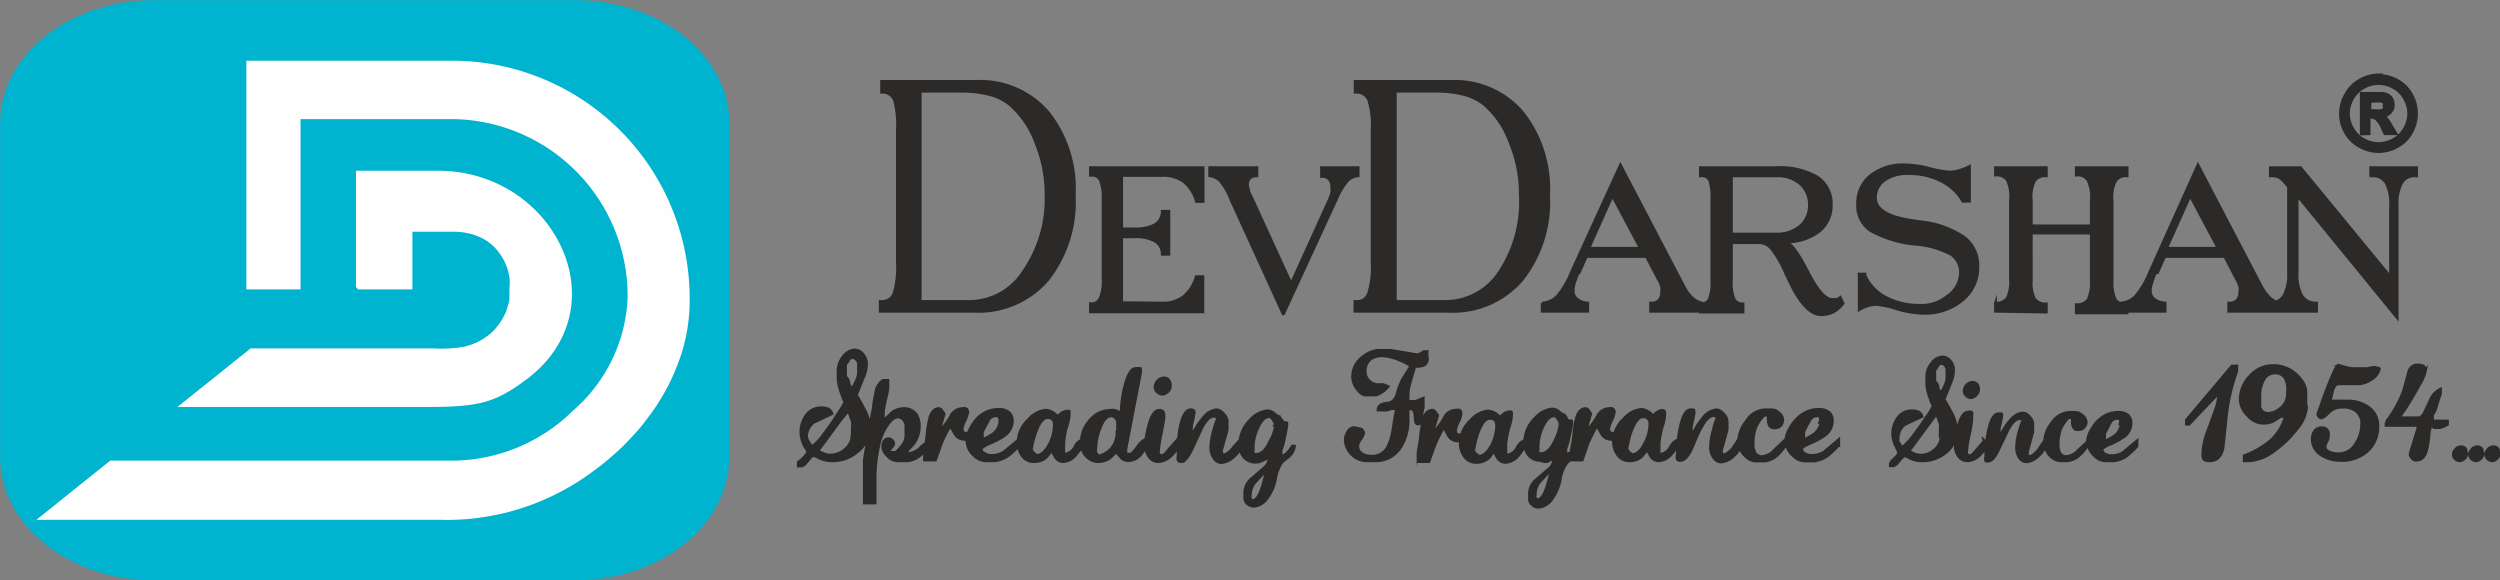
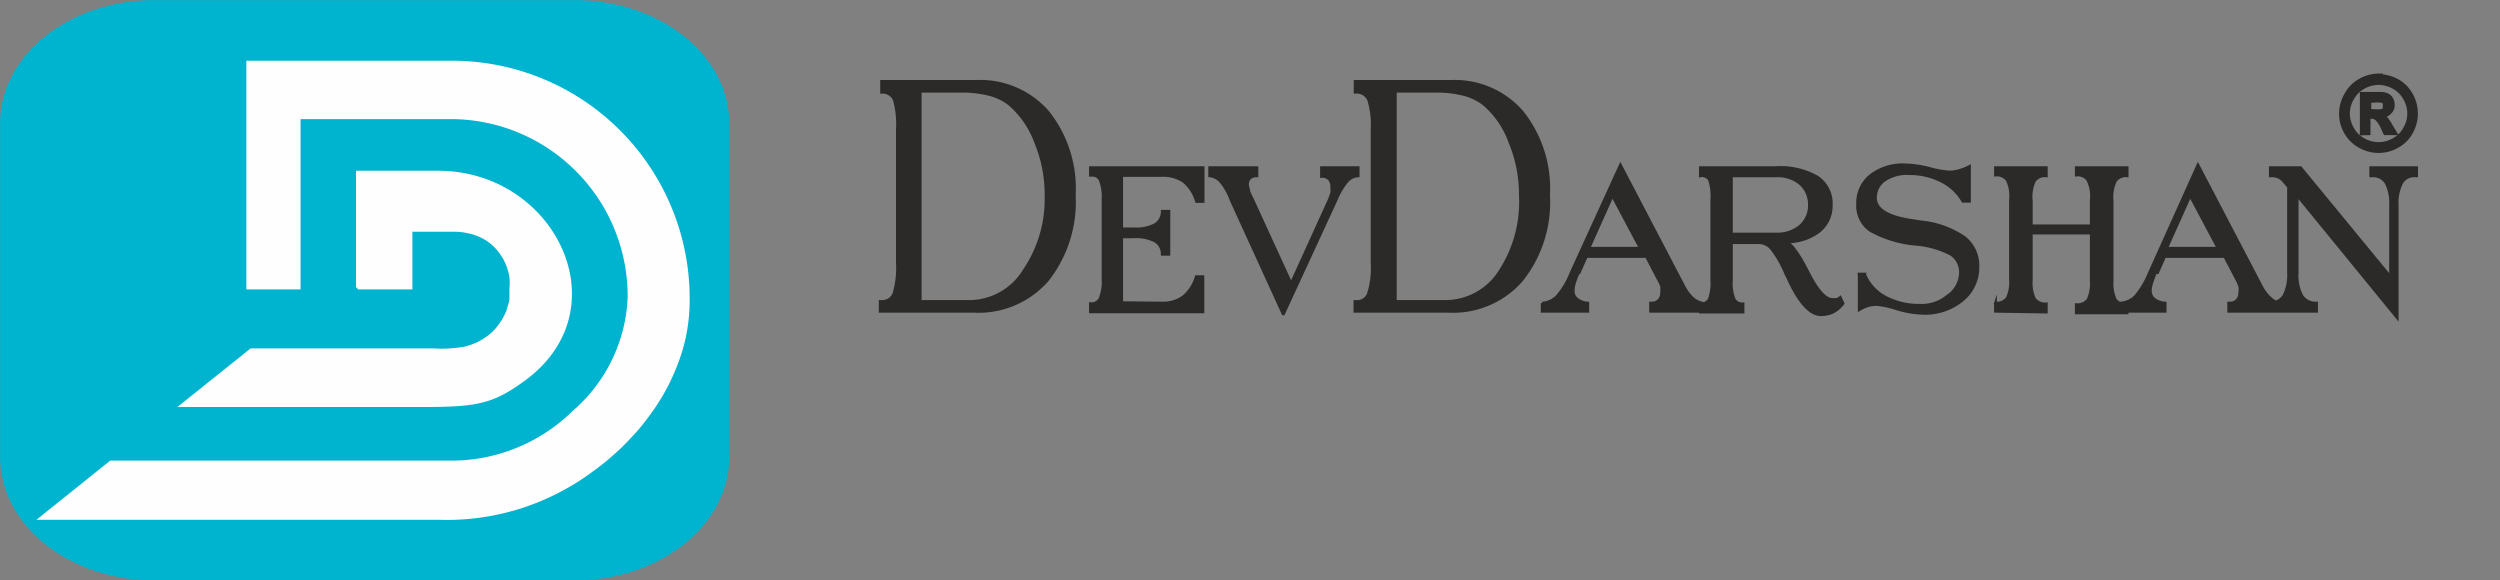
<svg xmlns="http://www.w3.org/2000/svg" viewBox="0 0 124.97 29.01">
  <rect x="0" y="0" width="124.97" height="29.01" fill="#808080" stroke="none" />
  <defs>
    <style>.cls-1{fill:#00b3ce;stroke:#00b3ce;}.cls-1,.cls-2,.cls-3,.cls-4{stroke-miterlimit:10;}.cls-1,.cls-2,.cls-4{stroke-width:0.17px;}.cls-1,.cls-2{fill-rule:evenodd;}.cls-2{fill:#fefefe;stroke:#fefefe;}.cls-3,.cls-4{fill:#2b2a29;stroke:#2b2a29;}.cls-3{stroke-width:0.14px;}</style>
  </defs>
  <g id="Layer_2" data-name="Layer 2">
    <g id="Layer_1-2" data-name="Layer 1">
      <g id="Layer_1-3" data-name="Layer_1">
        <path class="cls-1" d="M7.73.09h21c4.21,0,7.64,2.72,7.64,6.07V22.85c0,3.36-3.43,6.08-7.64,6.08h-21c-4.22,0-7.64-2.72-7.64-6.08V6.16C.09,2.81,3.51.09,7.73.09Z" />
        <path class="cls-2" d="M12.4,14.38h2.54V5.87H22.7a8.94,8.94,0,0,1,8.76,9,8,8,0,0,1-2.77,5.73,8.74,8.74,0,0,1-6.29,2.51H5.54L2.06,25.9H22a12.09,12.09,0,0,0,6.48-1.67,9.4,9.4,0,0,0,.88-.57q.43-.3.84-.63c.27-.23.54-.46.79-.7s.49-.5.73-.76.45-.54.66-.82.4-.56.58-.86a9.75,9.75,0,0,0,.49-.9c.15-.31.28-.63.4-.95a8.5,8.5,0,0,0,.48-2,8.77,8.77,0,0,0,.06-1A11.8,11.8,0,0,0,22.69,3.12H12.4V14.38Z" />
        <path class="cls-2" d="M17.87,14.38h2.66V11.5h2.16a2.9,2.9,0,0,1,.68.07,2.55,2.55,0,0,1,.59.18,2.4,2.4,0,0,1,.5.28,2.45,2.45,0,0,1,.41.37,3.28,3.28,0,0,1,.32.44,3.12,3.12,0,0,1,.23.49,3.16,3.16,0,0,1,.13.53,2.5,2.5,0,0,1,0,.55,2.44,2.44,0,0,1,0,.27c0,.09,0,.18,0,.28a1.31,1.31,0,0,1-.06.27,2.58,2.58,0,0,1-.08.26c0,.09-.07.18-.1.26l-.13.25-.16.24-.17.22-.2.21-.23.19-.25.17-.27.15-.29.12-.32.1a6.44,6.44,0,0,1-1.64.1H12.56L9.11,20.26H21.17c2.64,0,3.45-.15,5-1.29,4.85-3.51,1.52-10.35-4.27-10.35H17.88v5.76Z" />
        <g id="_2495439162960" data-name=" 2495439162960">
          <path class="cls-3" d="M46,15.07h2.49a3.22,3.22,0,0,0,2.7-1.54,6.34,6.34,0,0,0,1.1-3.77,6.77,6.77,0,0,0-.52-2.65A4.6,4.6,0,0,0,50.45,5.2a2.73,2.73,0,0,0-1-.48A5.53,5.53,0,0,0,48,4.56H46Zm-2,.49v-.49h.08a.62.62,0,0,0,.61-.4,4.55,4.55,0,0,0,.17-1.51V6.46A4.55,4.55,0,0,0,44.71,5a.64.64,0,0,0-.64-.39h0V4.07H48.8A4.48,4.48,0,0,1,52.38,5.6,6.13,6.13,0,0,1,53.7,9.75,6.31,6.31,0,0,1,52.36,14a4.56,4.56,0,0,1-3.66,1.56Zm25.73-.49h2.5A3.23,3.23,0,0,0,75,13.53,6.34,6.34,0,0,0,76,9.76a6.77,6.77,0,0,0-.52-2.65A4.5,4.5,0,0,0,74.17,5.2a2.8,2.8,0,0,0-1-.48,5.58,5.58,0,0,0-1.45-.16H69.75V15.07Zm-2,.49v-.49h.08a.59.59,0,0,0,.6-.4,4.23,4.23,0,0,0,.18-1.51V6.46A4.23,4.23,0,0,0,68.42,5a.64.64,0,0,0-.63-.39h-.05V4.07h4.78A4.46,4.46,0,0,1,76.09,5.6a6.13,6.13,0,0,1,1.32,4.15A6.26,6.26,0,0,1,76.07,14a4.54,4.54,0,0,1-3.65,1.56Zm-9.67-.41a1.73,1.73,0,0,0,1.1-.32,2.05,2.05,0,0,0,.64-1h.33v1.76H54.51v-.41h0A.47.47,0,0,0,55,14.9a2.21,2.21,0,0,0,.14-.94V10A2.43,2.43,0,0,0,55,9a.44.44,0,0,0-.43-.24h-.06V8.38h5.63v1.69h-.33a2,2,0,0,0-.64-1,1.82,1.82,0,0,0-1.1-.3h-2v2.67h.6a2.07,2.07,0,0,0,1.07-.21.77.77,0,0,0,.36-.67h.33v2.15h-.33a.75.75,0,0,0-.36-.66,2.07,2.07,0,0,0-1.07-.21h-.6v3.29Zm6.08.54L61.54,10A3.15,3.15,0,0,0,61,9.05a.86.86,0,0,0-.53-.26V8.38h2.36v.41h0a.52.52,0,0,0-.35.11.45.45,0,0,0-.12.34,1,1,0,0,0,.06.26c0,.13.11.29.19.47l1.93,4.21L66.44,10a3.31,3.31,0,0,0,.13-.36,1,1,0,0,0,0-.28.55.55,0,0,0-.13-.41.49.49,0,0,0-.38-.13h0V8.38h1.83v.41a.79.79,0,0,0-.55.27,3.51,3.51,0,0,0-.54.91l-2.64,5.72Zm14.76-2.06a4.75,4.75,0,0,0-.2.52,1.48,1.48,0,0,0-.06.38.51.51,0,0,0,.2.43.94.94,0,0,0,.53.19v.41H77.09v-.41a1.13,1.13,0,0,0,.74-.33,4.11,4.11,0,0,0,.71-1.19L81,8.25l3.18,6.08a2.11,2.11,0,0,0,.4.55,1.09,1.09,0,0,0,.49.27v.41H82.51v-.41h.06a.46.46,0,0,0,.36-.15.53.53,0,0,0,.13-.38,1.18,1.18,0,0,0,0-.31,1.91,1.91,0,0,0-.17-.36l-.59-1.13h-3l-.36.81Zm.55-1.22H82l-1.4-2.63-1.18,2.63Zm9.33-3.62H86.55V11.7h2.24a1.79,1.79,0,0,0,1.2-.4,1.36,1.36,0,0,0,.46-1.05A1.39,1.39,0,0,0,90,9.19a1.74,1.74,0,0,0-1.2-.4Zm0-.41a3.71,3.71,0,0,1,2.06.47,1.58,1.58,0,0,1,.7,1.4,1.63,1.63,0,0,1-.6,1.31,2.63,2.63,0,0,1-1.64.53,1.53,1.53,0,0,1,.38.35,5.88,5.88,0,0,1,.43.66l.31.58c.44.86.84,1.29,1.17,1.29a.46.46,0,0,0,.21,0,.5.5,0,0,0,.19-.1l.14.3a1.52,1.52,0,0,1-.5.43,1.4,1.4,0,0,1-.6.13c-.54,0-1.09-.6-1.63-1.78a2.6,2.6,0,0,0-.12-.24,5.36,5.36,0,0,0-.72-1.27.82.82,0,0,0-.63-.31H86.55V14a2.21,2.21,0,0,0,.13.95.46.46,0,0,0,.45.24h0v.41H85v-.41h0a.46.46,0,0,0,.45-.24,2.43,2.43,0,0,0,.12-.95V10a2.68,2.68,0,0,0-.11-1A.44.44,0,0,0,85,8.79H85V8.38Zm4.08,5.32h.34a2.28,2.28,0,0,0,1,1.13,3.57,3.57,0,0,0,1.77.43,2,2,0,0,0,1.37-.45A1.45,1.45,0,0,0,98,13.66a1.08,1.08,0,0,0-.46-.94,4.52,4.52,0,0,0-1.76-.51,5.65,5.65,0,0,1-2.3-.7,1.51,1.51,0,0,1-.62-1.32,1.75,1.75,0,0,1,.64-1.41,2.63,2.63,0,0,1,1.71-.54,5.35,5.35,0,0,1,1.24.18,5,5,0,0,0,1,.18,1.58,1.58,0,0,0,.47-.07,2.42,2.42,0,0,0,.53-.21v1.74h-.33a2.53,2.53,0,0,0-1.06-1,3.47,3.47,0,0,0-1.61-.38A2,2,0,0,0,94.21,9a1.06,1.06,0,0,0-.46.89c0,.57.6.95,1.81,1.13l.45.07a4.65,4.65,0,0,1,2.17.77,1.77,1.77,0,0,1,.69,1.47A2.1,2.1,0,0,1,98.1,15a2.92,2.92,0,0,1-2,.66,5,5,0,0,1-1.28-.22,4.64,4.64,0,0,0-1-.22,1.61,1.61,0,0,0-.44.06,2.14,2.14,0,0,0-.44.2V13.7Zm6.89,1.86v-.41h0a.65.65,0,0,0,.59-.25,1.88,1.88,0,0,0,.16-.94V10a1.87,1.87,0,0,0-.16-1,.65.65,0,0,0-.59-.25h0V8.38h2.54v.41h0a.65.65,0,0,0-.59.25,1.87,1.87,0,0,0-.16,1v1.25h3V10a1.85,1.85,0,0,0-.17-1,.62.62,0,0,0-.58-.25h0V8.38h2.54v.41h0a.63.63,0,0,0-.58.25,1.85,1.85,0,0,0-.17,1v4a2,2,0,0,0,.16.94.67.67,0,0,0,.59.25h0v.41h-2.54v-.41h0a.67.67,0,0,0,.59-.25,2,2,0,0,0,.16-.94V11.65h-3V14a1.88,1.88,0,0,0,.16.94.66.66,0,0,0,.59.25h0v.41Zm8-1.93a4.4,4.4,0,0,0-.19.52,1.18,1.18,0,0,0-.07.38.54.54,0,0,0,.2.43,1,1,0,0,0,.54.19v.41H106v-.41a1.15,1.15,0,0,0,.74-.33,4.35,4.35,0,0,0,.71-1.19l2.42-5.38,3.18,6.08a2.13,2.13,0,0,0,.41.55,1.06,1.06,0,0,0,.48.27v.41h-2.53v-.41h.06a.46.46,0,0,0,.36-.15.53.53,0,0,0,.13-.38.87.87,0,0,0,0-.31,1.82,1.82,0,0,0-.16-.36l-.59-1.13h-3l-.36.81Zm.55-1.22h2.58l-1.4-2.63Zm5.15,3.15v-.41h0a.82.82,0,0,0,.72-.37,2.28,2.28,0,0,0,.23-1.15V9.34l-.24-.28a.83.83,0,0,0-.27-.21.81.81,0,0,0-.33-.06h-.07V8.38H115l4.5,5.47V10.28a2.23,2.23,0,0,0-.22-1.13.75.75,0,0,0-.68-.36h-.09V8.38h2.29v.41h-.08a.72.72,0,0,0-.67.36,2.23,2.23,0,0,0-.22,1.13v5.6l-5-6.12v3.87a2.18,2.18,0,0,0,.23,1.15.82.82,0,0,0,.74.37v.41Z" />
          <path class="cls-4" d="M118.9,3.79a2,2,0,0,1,.93.24,1.75,1.75,0,0,1,.7.7,1.91,1.91,0,0,1,0,1.89,1.7,1.7,0,0,1-.69.69,1.89,1.89,0,0,1-1.88,0,1.79,1.79,0,0,1-.7-.69,1.89,1.89,0,0,1-.25-.94,1.91,1.91,0,0,1,.26-.95A1.75,1.75,0,0,1,118,4a1.9,1.9,0,0,1,.93-.24Zm0,.37a1.56,1.56,0,0,0-.75.2,1.44,1.44,0,0,0-.56.56,1.46,1.46,0,0,0,0,1.51,1.37,1.37,0,0,0,.56.56,1.51,1.51,0,0,0,1.5,0,1.37,1.37,0,0,0,.56-.56,1.46,1.46,0,0,0,0-1.51,1.37,1.37,0,0,0-.56-.56,1.56,1.56,0,0,0-.75-.2Zm-.85,2.52v-2h1a.77.77,0,0,1,.31.08.5.5,0,0,1,.19.19.59.59,0,0,1,.07.29.5.5,0,0,1-.14.37.6.6,0,0,1-.39.19.37.37,0,0,1,.14.08.52.52,0,0,1,.13.15,1.84,1.84,0,0,1,.15.24l.24.4h-.51l-.16-.32a1.42,1.42,0,0,0-.28-.41.45.45,0,0,0-.28-.09h-.11v.82Zm.4-1.14h.17a2,2,0,0,0,.43,0,.28.28,0,0,0,.14-.1.25.25,0,0,0,0-.15.24.24,0,0,0,0-.14.24.24,0,0,0-.14-.1,2,2,0,0,0-.43,0h-.17v.53Z" />
-           <path class="cls-4" d="M43.43,21.38a1.48,1.48,0,0,1-.58,1.19,1.86,1.86,0,0,1-1.24.45,1.46,1.46,0,0,1-.71-.17.54.54,0,0,0-.25-.09c-.06,0-.15.09-.28.26s-.23.26-.32.26h-.13v-.17a1.5,1.5,0,0,0,.27-.23c.13-.14.2-.24.2-.3s-.13-.23-.17-.31a1.57,1.57,0,0,1-.17-.63,1.43,1.43,0,0,1,.24-.84.89.89,0,0,1,.77-.4.93.93,0,0,1,.32.05.38.38,0,0,1,.19.22c-.3.14-.59.29-.89.42a.93.93,0,0,0-.38.73.46.46,0,0,0,.07.21,1.12,1.12,0,0,0,.23.32,3.13,3.13,0,0,0,.62-.68c.24-.31.47-.64.69-1a3.44,3.44,0,0,0,.34-.57,3.37,3.37,0,0,1-.17-.43,2.5,2.5,0,0,1-.17-.73v-.4a1.11,1.11,0,0,1,.26-.71.75.75,0,0,1,.54-.32.51.51,0,0,1,.39.18.75.75,0,0,1,.2.54,1.74,1.74,0,0,1-.16.65l-.35.87c.17.28.31.54.44.79a1.68,1.68,0,0,1,.2.81Zm-.5-2.76v-.41a.34.34,0,0,0-.11-.25.28.28,0,0,0-.2-.1.25.25,0,0,0-.22.15,1,1,0,0,1-.15.2v.63a.42.42,0,0,1,.17.3.31.31,0,0,0,.2.28,2.93,2.93,0,0,0,.22-.43,1,1,0,0,0,.09-.37Zm-.31,3.11v-.35a1.14,1.14,0,0,0,0-.32s-.09-.24-.2-.57L42,21l-.69.94c-.25.34-.4.54-.46.6a2.25,2.25,0,0,0,.36.17.87.87,0,0,0,.31.05,1.12,1.12,0,0,0,.75-.3.93.93,0,0,0,.34-.72Zm3.88.41a2,2,0,0,1-.5.6,1.1,1.1,0,0,1-.7.28h-.42a.68.68,0,0,1-.52-.26.66.66,0,0,1-.22-.47.42.42,0,0,1,.06-.21.23.23,0,0,1,.22-.13.21.21,0,0,1,.16.07.23.23,0,0,1,.08.17.19.19,0,0,1-.07.12.72.72,0,0,0-.17.32h.37a2.51,2.51,0,0,0,.35-.39.8.8,0,0,0,.16-.49v-.43a.5.5,0,0,0-.12-.34.37.37,0,0,0-.3-.15c-.15,0-.3.11-.47.32a2.88,2.88,0,0,0-.47,1,7.5,7.5,0,0,0-.21,1.9c0,.13,0,.25,0,.37s0,.22,0,.33,0,.27,0,.38h-.51V23l.06-.39c.06-.32.12-.65.17-1s.15-.86.23-1.26c0-.23.07-.46.11-.69a.86.86,0,0,1,.35-.63h.23v.24a2.33,2.33,0,0,1-.07.52,7.25,7.25,0,0,0-.16.81v.49c.19-.2.34-.34.44-.43a.89.89,0,0,1,.58-.22.71.71,0,0,1,.63.29,1.05,1.05,0,0,1,.15.59,1.49,1.49,0,0,1-.29.87c-.24.25-.38.42-.44.49h.27a1.06,1.06,0,0,0,.6-.35L46.5,22v.19Zm2-.32-.15.12a.4.4,0,0,1-.18,0,.51.51,0,0,1-.43-.27c-.08-.14-.16-.28-.23-.43a6.74,6.74,0,0,0-.47.93l-.29.81h-.52v-.5a5.56,5.56,0,0,0,.13-.8,5.46,5.46,0,0,1,.15-.85c.1-.26.24-.39.43-.39,0,0,.07,0,.14.11s.1.12.1.14l-.19.65v.2a3,3,0,0,0,.55-.73.64.64,0,0,1,.58-.37.28.28,0,0,1,.15,0,.17.17,0,0,1,.09.17,1.69,1.69,0,0,1-.14.41,1.15,1.15,0,0,0-.14.44.2.2,0,0,0,.17.21.73.73,0,0,1,.25.08Zm2.44.44a4.24,4.24,0,0,1-.4.38,1.41,1.41,0,0,1-.83.38h-.45a.88.88,0,0,1-.57-.27,1,1,0,0,1-.34-.78,1.2,1.2,0,0,1,.16-.52A2,2,0,0,1,49,20.8a1.44,1.44,0,0,1,.91-.32.74.74,0,0,1,.54.17.56.56,0,0,1,.14.41.89.89,0,0,1-.4.71,3.49,3.49,0,0,1-.75.39c-.26.12-.4.22-.4.29s0,.14.15.22a.58.58,0,0,0,.35.11,1.12,1.12,0,0,0,.66-.18l.71-.59v.25ZM50,21.06a.41.41,0,0,0-.05-.23.24.24,0,0,0-.18-.06.42.42,0,0,0-.39.27c-.1.18-.2.36-.29.55V22a2.29,2.29,0,0,0,.45-.23.87.87,0,0,0,.46-.73Zm4.13,1a1.3,1.3,0,0,1-.33.62.86.86,0,0,1-.67.38.43.43,0,0,1-.35-.21.87.87,0,0,1-.14-.27h-.14a1.64,1.64,0,0,1-.25.3.88.88,0,0,1-.57.18.69.69,0,0,1-.58-.3,1.08,1.08,0,0,1-.19-.65,1.53,1.53,0,0,1,.53-1.14,1.26,1.26,0,0,1,.83-.45.73.73,0,0,1,.33.1.84.84,0,0,1,.26.23l.16-.14a.56.56,0,0,1,.3-.14c.06,0,.1,0,.11,0a.78.78,0,0,1,0,.19s0,.22-.14.62a4.31,4.31,0,0,0-.13.77v.58a.7.7,0,0,0,.58-.37.63.63,0,0,1,.37-.36Zm-1.41-.82a.41.41,0,0,0-.08-.28.34.34,0,0,0-.28-.1c-.16,0-.31.14-.46.41a4.93,4.93,0,0,0-.27.76l-.09.41a.34.34,0,0,0,.14.23.67.67,0,0,0,.14.11c.23,0,.45-.19.64-.55a2.09,2.09,0,0,0,.26-1Zm4.59.8a1.24,1.24,0,0,1-.29.66.8.8,0,0,1-.63.31.46.46,0,0,1-.39-.21,2.58,2.58,0,0,0-.22-.23,2.87,2.87,0,0,1-.31.31,1,1,0,0,1-.61.18.76.76,0,0,1-.25-.06.88.88,0,0,1-.54-.91,1.58,1.58,0,0,1,.46-1.11,1.27,1.27,0,0,1,.94-.45.79.79,0,0,1,.26,0,1,1,0,0,1,.24.16.1.1,0,0,0,0-.05h0s0,0,.09.05a5.69,5.69,0,0,1,.18-1.38q.23-.87.51-.87a.77.77,0,0,1,.25,0q0,.07,0,.18l-.74,3.85a.15.15,0,0,1,0,.09.6.6,0,0,1,0,.16h.28a2,2,0,0,0,.35-.4,1,1,0,0,1,.35-.33Zm-1.43-.44v-.48a.36.36,0,0,0-.32-.35c-.24,0-.44.22-.6.67a2.59,2.59,0,0,0-.19.9,1,1,0,0,0,0,.34.48.48,0,0,1,.15.14,1.52,1.52,0,0,0,.46-.22,1.19,1.19,0,0,0,.47-1Zm2.61-2.3a.36.36,0,0,1-.17.3.37.37,0,0,1-.2.09.36.36,0,0,1-.26-.11.33.33,0,0,1-.11-.23.47.47,0,0,1,.11-.28.43.43,0,0,1,.31-.16.28.28,0,0,1,.27.14.55.55,0,0,1,.05.25Zm.41,2.83a.89.89,0,0,1-.29.56,1,1,0,0,1-.72.37.52.52,0,0,1-.46-.28.8.8,0,0,1-.14-.4V22a5.84,5.84,0,0,1,.15-.74c.14-.49.3-.73.49-.73a.27.27,0,0,1,.19.05s.05.08.05.16v.13c0,.07-.05.34-.14.81a6.92,6.92,0,0,0-.14.9c0,.13.06.2.18.2s.17-.07.29-.21l.5-.57s0,0,0,0A.25.25,0,0,1,58.93,22.09Zm3.19-.1a1.19,1.19,0,0,1-.45.81,1,1,0,0,1-.58.27.44.44,0,0,1-.36-.21.9.9,0,0,1-.16-.53,3.47,3.47,0,0,1,.17-.95,3.64,3.64,0,0,1,.17-.49s0-.06-.07-.09a.17.17,0,0,0-.13-.05c-.2,0-.4.19-.61.58l-.51,1.1c-.19.39-.36.59-.51.59a.17.17,0,0,1-.14-.05.27.27,0,0,1,0-.19v-.11A6.27,6.27,0,0,1,59,21.39c.12-.59.29-.89.52-.89a.21.21,0,0,1,.15.05.27.27,0,0,1,0,.15,4.87,4.87,0,0,1-.12.55,2.53,2.53,0,0,0,0,.4,1.4,1.4,0,0,0,0,.23c0-.09.1-.21.19-.37a3.3,3.3,0,0,1,.46-.66.89.89,0,0,1,.62-.35.5.5,0,0,1,.33.2.56.56,0,0,1,.18.34v.45l-.28,1v.25h.19a1.16,1.16,0,0,0,.44-.38L62,22Zm2.6.29a.79.79,0,0,1-.26.48l-.35.28a2,2,0,0,0-.33.83,2.34,2.34,0,0,1-.43,1,.87.87,0,0,1-.64.38.45.45,0,0,1-.31-.12.36.36,0,0,1-.13-.26v-.31a.9.9,0,0,1,.31-.64l.58-.5c.21-.18.31-.33.31-.46a.26.26,0,0,0,0-.15l-.35.16a.72.72,0,0,1-.33.08.75.75,0,0,1-.55-.23.87.87,0,0,1-.22-.62,1.69,1.69,0,0,1,.54-1.26,1.29,1.29,0,0,1,.82-.43.52.52,0,0,1,.35.15.63.63,0,0,0,.24.14s0,.05.1.15.1.16.18.16a.1.1,0,0,1,.09,0,.36.36,0,0,1,0,.11,4.33,4.33,0,0,1-.11.58,2.66,2.66,0,0,1-.18.66v.32a.5.5,0,0,0,.26-.1,1.63,1.63,0,0,0,.33-.41Zm-.93-1.08a.53.53,0,0,0-.11-.27c-.07-.11-.14-.16-.2-.16q-.34,0-.6.6a2.39,2.39,0,0,0-.22.93v.22a.34.34,0,0,0,0,.17s.07,0,.15,0c.28,0,.53-.23.72-.68A2.21,2.21,0,0,0,63.79,21.2Zm-.42,2.47v-.15h-.11c-.16.18-.33.35-.49.52a1,1,0,0,0-.25.63.48.48,0,0,0,0,.22.13.13,0,0,0,.14.1c.16,0,.31-.19.44-.57s.14-.5.22-.75Zm8-5.81a.35.35,0,0,1-.17.34.84.84,0,0,1-.36.06h-.1s-.08.3-.23.8a2.45,2.45,0,0,0-.11.71c0,.12,0,.19,0,.22a.14.14,0,0,0,.12.05h.09a.63.63,0,0,0,.19,0l.36-.15v.45a2.09,2.09,0,0,0-.08.5c0,.2-.07.3-.17.3s-.12-.13-.13-.38-.1-.38-.25-.38h-.13v.54A2.45,2.45,0,0,1,70,22.35a1.43,1.43,0,0,1-1.19.67h-.55a1.1,1.1,0,0,1-1-1,.78.78,0,0,1,.13-.43.35.35,0,0,1,.3-.2l.23.05c.15,0,.23.12.23.22a1.08,1.08,0,0,1-.19.35.48.48,0,0,0-.1.28.45.45,0,0,0,.19.39.94.94,0,0,0,.52.14.89.89,0,0,0,.79-.43,2.9,2.9,0,0,0,.29-.94c.08-.52.13-.81.15-.86v-.18h-.26a1,1,0,0,1-.21.07,1.07,1.07,0,0,1-.25,0H68.9c0-.19.19-.29.45-.31s.44-.2.52-.54a3.54,3.54,0,0,1,.27-.69l.41-.65A2.33,2.33,0,0,0,70,18a2.53,2.53,0,0,0-.89-.23,1,1,0,0,0-.66.21.78.78,0,0,0-.22.59.64.64,0,0,0,.19.47.66.66,0,0,0,.48.2h.25l.21.09a1.15,1.15,0,0,1-.32.28.91.91,0,0,1-.26.12h-.51c-.14,0-.27-.1-.41-.28a1,1,0,0,1-.23-.61,1.2,1.2,0,0,1,.52-1,1.3,1.3,0,0,1,.75-.31h.63l1.31.22A1,1,0,0,0,71,17.7a1.18,1.18,0,0,0,.19-.11h.13a.46.46,0,0,0,0,.1v.09a.32.32,0,0,1,0,.08Zm1.83,4-.16.12a.32.32,0,0,1-.17,0,.49.49,0,0,1-.43-.27l-.24-.43a7.77,7.77,0,0,0-.46.93c-.1.27-.2.54-.29.81h-.52v-.5a5.56,5.56,0,0,0,.13-.8,5.46,5.46,0,0,1,.15-.85c.09-.26.24-.39.43-.39,0,0,.07,0,.14.11s.1.12.1.14l-.2.65v.2a2.79,2.79,0,0,0,.56-.73.63.63,0,0,1,.58-.37.28.28,0,0,1,.15,0c.06,0,.08.08.08.17a1.32,1.32,0,0,1-.14.41,1.37,1.37,0,0,0-.14.44.2.2,0,0,0,.18.21.73.73,0,0,1,.25.08Zm3.07.2a1.38,1.38,0,0,1-.33.63.87.87,0,0,1-.67.37.46.46,0,0,1-.36-.21,1.71,1.71,0,0,1-.14-.27h-.14a1.36,1.36,0,0,1-.24.3.92.92,0,0,1-.57.18.69.69,0,0,1-.58-.3,1.09,1.09,0,0,1-.2-.65,1.56,1.56,0,0,1,.53-1.14,1.3,1.3,0,0,1,.83-.45.77.77,0,0,1,.34.1.84.84,0,0,1,.26.23l.16-.14a.57.57,0,0,1,.29-.14.12.12,0,0,1,.12,0,.78.78,0,0,1,0,.19s0,.22-.14.62a4.71,4.71,0,0,0-.14.77v.58a.67.67,0,0,0,.58-.37c.12-.21.24-.33.38-.35Zm-1.41-.82a.47.47,0,0,0-.08-.28.34.34,0,0,0-.28-.1c-.16,0-.32.14-.46.41a3.45,3.45,0,0,0-.27.76l-.09.41a.32.32,0,0,0,.13.23l.14.11c.24,0,.45-.19.65-.55a2.22,2.22,0,0,0,.26-1Zm4.09,1.08a.79.79,0,0,1-.26.48,3,3,0,0,0-.34.28,1.85,1.85,0,0,0-.34.84,2.35,2.35,0,0,1-.43,1,.87.87,0,0,1-.64.38.45.45,0,0,1-.31-.12.36.36,0,0,1-.13-.26v-.31a.9.9,0,0,1,.31-.64l.58-.5a.68.68,0,0,0,.31-.46.26.26,0,0,0,0-.15l-.35.16A.72.72,0,0,1,77,23a.75.75,0,0,1-.55-.23.92.92,0,0,1-.22-.62,1.69,1.69,0,0,1,.54-1.26,1.29,1.29,0,0,1,.82-.43.52.52,0,0,1,.35.15.63.63,0,0,0,.24.14s.06.05.1.15.1.16.18.16a.1.1,0,0,1,.09,0,.36.36,0,0,1,0,.11,4.33,4.33,0,0,1-.11.58,2.66,2.66,0,0,1-.18.66v.32a.5.5,0,0,0,.26-.1,1.47,1.47,0,0,0,.33-.41ZM78,21.2a.53.53,0,0,0-.11-.27c-.07-.11-.14-.16-.2-.16q-.34,0-.6.6a2.39,2.39,0,0,0-.22.93v.22a.34.34,0,0,0,0,.17s.07,0,.15,0c.29,0,.53-.23.73-.68A2.36,2.36,0,0,0,78,21.2Zm-.42,2.47v-.15h-.11l-.49.53a1,1,0,0,0-.25.63.46.46,0,0,0,0,.21.14.14,0,0,0,.14.1c.16,0,.31-.19.44-.57s.14-.5.22-.75Zm3.24-1.85-.15.12a.27.27,0,0,1-.17,0,.49.49,0,0,1-.43-.27l-.24-.43a10.18,10.18,0,0,0-.47.93l-.28.81h-.52v-.5a5.56,5.56,0,0,0,.13-.8,3.77,3.77,0,0,1,.15-.85c.09-.26.23-.39.43-.39,0,0,.07,0,.14.11s.09.12.09.14l-.19.65v.2a3,3,0,0,0,.56-.73.65.65,0,0,1,.57-.37.24.24,0,0,1,.15,0,.17.17,0,0,1,.09.17,1.32,1.32,0,0,1-.14.41,1.37,1.37,0,0,0-.14.44.2.2,0,0,0,.18.21.81.81,0,0,1,.24.08Zm3.08.2a1.38,1.38,0,0,1-.33.63.87.87,0,0,1-.67.37.45.45,0,0,1-.36-.21,1.71,1.71,0,0,1-.14-.27h-.14a1.73,1.73,0,0,1-.24.3.92.92,0,0,1-.57.18.68.68,0,0,1-.58-.3,1.09,1.09,0,0,1-.2-.65,1.56,1.56,0,0,1,.53-1.14,1.3,1.3,0,0,1,.83-.45.7.7,0,0,1,.33.1.61.61,0,0,1,.26.24l.16-.15a.6.6,0,0,1,.3-.14.12.12,0,0,1,.12.06.62.62,0,0,1,0,.18s0,.22-.14.62a4.71,4.71,0,0,0-.14.77v.58a.69.69,0,0,0,.58-.37c.12-.21.24-.33.38-.35Zm-1.41-.82a.41.41,0,0,0-.09-.28.32.32,0,0,0-.27-.1c-.17,0-.32.14-.46.41a3.45,3.45,0,0,0-.27.76l-.09.41a.32.32,0,0,0,.13.23l.14.11c.24,0,.45-.18.64-.55a2.11,2.11,0,0,0,.27-1Z" />
-           <path class="cls-4" d="M87.07,22a1.27,1.27,0,0,1-.45.81,1,1,0,0,1-.58.27.44.44,0,0,1-.36-.21.84.84,0,0,1-.16-.53,3.47,3.47,0,0,1,.17-.95c0-.13.09-.29.16-.49a.12.12,0,0,0-.06-.09.17.17,0,0,0-.13-.05c-.2,0-.4.19-.62.58s-.33.73-.5,1.1S84.18,23,84,23a.17.17,0,0,1-.14-.05.27.27,0,0,1,0-.19v-.11A6.27,6.27,0,0,1,84,21.39c.12-.59.29-.89.51-.89s.13,0,.15.05a.21.21,0,0,1,0,.15,4.87,4.87,0,0,1-.12.55,1.72,1.72,0,0,0,0,.4.79.79,0,0,0,0,.23c0-.09.1-.21.19-.37a3.76,3.76,0,0,1,.45-.66.93.93,0,0,1,.63-.35.5.5,0,0,1,.33.2.56.56,0,0,1,.18.34v.45l-.28,1v.25h.19a1.16,1.16,0,0,0,.44-.38l.26-.4Zm2.22.15a1.87,1.87,0,0,1-.43.56,1,1,0,0,1-.68.32h-.42a.75.75,0,0,1-.5-.24,1,1,0,0,1-.33-.79,1.63,1.63,0,0,1,.38-.94,1.14,1.14,0,0,1,.91-.56h.38a.56.56,0,0,1,.3.14.46.46,0,0,1,.2.34.42.42,0,0,1-.08.26.35.35,0,0,1-.28.13.3.3,0,0,1-.27-.1.57.57,0,0,1-.06-.29v-.24h-.23a1.82,1.82,0,0,0-.43.63,2.23,2.23,0,0,0-.13.83.88.88,0,0,0,.11.47.42.42,0,0,0,.36.17,1,1,0,0,0,.65-.36l.55-.52v.2Zm2.59.11a4.68,4.68,0,0,1-.39.39,1.41,1.41,0,0,1-.83.38H90.2a.84.84,0,0,1-.56-.27,1,1,0,0,1-.35-.78,1.24,1.24,0,0,1,.17-.52A2,2,0,0,1,90,20.8a1.44,1.44,0,0,1,.9-.32.75.75,0,0,1,.55.17.56.56,0,0,1,.13.41.87.87,0,0,1-.4.71,3.62,3.62,0,0,1-.74.39c-.27.12-.4.22-.4.29a.33.33,0,0,0,.14.22.61.61,0,0,0,.36.11,1.16,1.16,0,0,0,.66-.18l.7-.59v.25ZM91,21.06a.34.34,0,0,0,0-.23.21.21,0,0,0-.17-.06.45.45,0,0,0-.4.27c-.1.18-.19.36-.28.54V22a2.29,2.29,0,0,0,.45-.23.89.89,0,0,0,.45-.73Zm6.81.41a1.42,1.42,0,0,1-.54,1.13,1.79,1.79,0,0,1-1.17.42,1.37,1.37,0,0,1-.68-.16.45.45,0,0,0-.23-.09s-.14.09-.26.25-.22.25-.3.25h-.12v-.16a1.53,1.53,0,0,0,.25-.23.52.52,0,0,0,.18-.28,1.62,1.62,0,0,1-.15-.29,1.38,1.38,0,0,1-.16-.59,1.27,1.27,0,0,1,.23-.79.82.82,0,0,1,.72-.38.85.85,0,0,1,.3.05.32.32,0,0,1,.18.21l-.84.39a.87.87,0,0,0-.35.69.59.59,0,0,0,0,.19,1.6,1.6,0,0,0,.22.31,3.25,3.25,0,0,0,.59-.64c.23-.3.44-.6.65-.92a3,3,0,0,0,.32-.53,3,3,0,0,1-.16-.41,2.18,2.18,0,0,1-.16-.68v-.39a1,1,0,0,1,.25-.66.67.67,0,0,1,.51-.3.48.48,0,0,1,.36.16.69.69,0,0,1,.19.52,1.72,1.72,0,0,1-.15.61l-.33.82c.16.26.3.51.42.74a1.61,1.61,0,0,1,.18.76Zm-.47-2.6v-.38a.37.37,0,0,0-.1-.24.32.32,0,0,0-.19-.1.25.25,0,0,0-.21.15.64.64,0,0,1-.14.19v.59a.38.38,0,0,1,.16.28.32.32,0,0,0,.19.27,2.67,2.67,0,0,0,.21-.41,1,1,0,0,0,.08-.35ZM97,21.81v-.34a.92.92,0,0,0,0-.29l-.19-.54-.34.47-.65.88c-.23.32-.38.51-.43.57l.34.16a1,1,0,0,0,1-.24.89.89,0,0,0,.32-.67Zm1.89-2.34a.35.35,0,0,1-.15.29.29.29,0,0,1-.44,0,.3.3,0,0,1-.1-.22.41.41,0,0,1,.1-.26.38.38,0,0,1,.29-.15.28.28,0,0,1,.26.13.5.5,0,0,1,0,.23Zm.39,2.67a.86.86,0,0,1-.27.53.9.9,0,0,1-.68.35.51.51,0,0,1-.44-.27.75.75,0,0,1-.13-.37V22c0-.31.1-.54.14-.69.13-.46.29-.69.47-.69a.26.26,0,0,1,.18,0,.21.21,0,0,1,0,.15V21a6.51,6.51,0,0,1-.13.76,5.76,5.76,0,0,0-.13.85c0,.12.06.18.17.18s.16-.06.27-.19l.47-.54,0,0a.22.22,0,0,1,0,.1Zm3-.09a1.16,1.16,0,0,1-.43.76.89.89,0,0,1-.55.26.43.43,0,0,1-.34-.2.87.87,0,0,1-.14-.5,3.06,3.06,0,0,1,.16-.9,3.91,3.91,0,0,1,.15-.45s0-.06-.06-.1a.17.17,0,0,0-.12,0c-.19,0-.38.18-.58.55l-.48,1c-.18.38-.34.56-.48.56a.2.2,0,0,1-.13,0,.31.31,0,0,1,0-.19v-.1a6.12,6.12,0,0,1,.13-1.2c.12-.56.28-.84.49-.84s.12,0,.14,0a.21.21,0,0,1,0,.15,3.58,3.58,0,0,1-.11.51,2.2,2.2,0,0,0,0,.38.78.78,0,0,0,0,.22,2.64,2.64,0,0,1,.17-.35,2.67,2.67,0,0,1,.43-.62.86.86,0,0,1,.59-.33.44.44,0,0,1,.31.18.52.52,0,0,1,.17.33v.42l-.27,1v.24h.19a1.22,1.22,0,0,0,.41-.37l.25-.37Zm2.09.15a1.91,1.91,0,0,1-.41.52,1,1,0,0,1-.64.3H103a.74.74,0,0,1-.48-.22,1,1,0,0,1-.3-.75,1.58,1.58,0,0,1,.35-.89,1.11,1.11,0,0,1,.86-.53h.36a.52.52,0,0,1,.28.14.44.44,0,0,1,.2.32.36.36,0,0,1-.09.24.32.32,0,0,1-.26.13c-.13,0-.21,0-.25-.1a.49.49,0,0,1-.06-.27v-.23h-.22a2,2,0,0,0-.4.59,2.26,2.26,0,0,0-.12.79.8.8,0,0,0,.1.44.41.41,0,0,0,.34.16,1,1,0,0,0,.61-.34l.52-.48v.17Zm2.44.1a3.89,3.89,0,0,1-.37.36,1.29,1.29,0,0,1-.78.36h-.43a.76.76,0,0,1-.53-.26,1,1,0,0,1-.33-.73,1.06,1.06,0,0,1,.16-.49,1.76,1.76,0,0,1,.49-.61,1.34,1.34,0,0,1,.85-.3.71.71,0,0,1,.51.15.53.53,0,0,1,.13.39.8.8,0,0,1-.38.67,3.73,3.73,0,0,1-.7.37c-.25.11-.37.2-.37.27a.28.28,0,0,0,.13.21.57.57,0,0,0,.34.1,1,1,0,0,0,.62-.17l.66-.55v.23ZM106,21.17a.34.34,0,0,0,0-.21.21.21,0,0,0-.17-.06.41.41,0,0,0-.37.25l-.27.52v.4a1.91,1.91,0,0,0,.43-.21.84.84,0,0,0,.43-.69Zm5.79-2.59a9.54,9.54,0,0,0-.52,2.28c-.1,1-.16,1.54-.17,1.58-.1.39-.31.58-.64.58s-.33-.11-.33-.35a3.39,3.39,0,0,1,.2-1c.13-.35.26-.7.39-1.07a2.73,2.73,0,0,0,.2-.84.76.76,0,0,0,0-.15l-1.5,1.58h-.11V21l2.27-2.69h.22Zm3.5,1.76a1.92,1.92,0,0,1-.49,1.1,5.08,5.08,0,0,1-1.13,1.09,2.29,2.29,0,0,1-1.25.49h-.22v-.23a4.44,4.44,0,0,0,1.33-.77,2.57,2.57,0,0,0,.73-1.22H114a3.27,3.27,0,0,1-.42.26,1.17,1.17,0,0,1-.45.08,1,1,0,0,1-.75-.37A1.17,1.17,0,0,1,112,20a1.66,1.66,0,0,1,.49-1.2,1.51,1.51,0,0,1,1.14-.51,1.65,1.65,0,0,1,.9.25,1.82,1.82,0,0,1,.54.53,1,1,0,0,1,.18.47v.8Zm-.92-.63v-.12a.68.68,0,0,0,0-.12,1.15,1.15,0,0,0-.11-.54.57.57,0,0,0-.55-.3.63.63,0,0,0-.58.38,1.55,1.55,0,0,0-.18.76v.52a.39.39,0,0,0,.13.28.43.43,0,0,0,.3.11,1,1,0,0,0,.61-.25.89.89,0,0,0,.37-.72Zm4.55-1.25a.79.79,0,0,1-.36.47,1.22,1.22,0,0,1-.65.24h-1c-.16,0-.27.14-.33.41l-.12.48.18,0,.17,0,.27,0,.28,0a1.78,1.78,0,0,1,1,.29,1.1,1.1,0,0,1,.49.95,1.61,1.61,0,0,1-.54,1.26A1.89,1.89,0,0,1,117,23a1.7,1.7,0,0,1-.94-.26.91.91,0,0,1-.46-.8.69.69,0,0,1,.08-.32.4.4,0,0,1,.37-.22.34.34,0,0,1,.26.09.38.38,0,0,1,.07.27.62.62,0,0,1-.08.31.54.54,0,0,0-.09.28c0,.12.09.21.27.28a1.14,1.14,0,0,0,.41.07,1,1,0,0,0,.89-.53,1.75,1.75,0,0,0,.29-.94.8.8,0,0,0-.28-.69,1,1,0,0,0-.68-.2.92.92,0,0,0-.71.27c-.17.17-.28.26-.35.26a.17.17,0,0,1-.17-.18c.07-.21.15-.41.22-.62q.27-.75.45-1.17c.18-.42.29-.63.34-.63l.27.08a2.06,2.06,0,0,0,.46.09h.73l.27-.06.1,0,.19.05Zm3.37,2.77a1.82,1.82,0,0,1-.3.13l-.22,0a.2.2,0,0,1-.19-.08s0,0,0-.08-.14.16-.17.47a4.46,4.46,0,0,1-.13.86c-.09.31-.26.46-.5.46a.26.26,0,0,1-.2-.1.32.32,0,0,1-.09-.21l.39-1.26v-.17h-.67l-.5,0-.42,0v-.15a5.91,5.91,0,0,0,.89-1.61c.08-.31.17-.62.25-.93a.43.43,0,0,1,.45-.3c.23,0,.35.09.35.26a2.09,2.09,0,0,1-.29.69c-.18.33-.37.66-.58,1s-.35.52-.48.69h1c.13,0,.25-.1.34-.3s.2-.41.29-.62a1,1,0,0,1,.47-.5v.21a5.65,5.65,0,0,0-.19.58,1.3,1.3,0,0,1-.21.47v.32h.75v.15Zm1,1.45a.3.3,0,0,1-.15.26.28.28,0,0,1-.17.08.33.33,0,0,1-.22-.09.28.28,0,0,1-.1-.21.32.32,0,0,1,.1-.23.31.31,0,0,1,.26-.14.24.24,0,0,1,.24.12.56.56,0,0,1,0,.21Zm.81,0a.31.31,0,0,1-.14.26.3.3,0,0,1-.18.08.33.33,0,0,1-.22-.09.32.32,0,0,1-.1-.21.37.37,0,0,1,.1-.23.33.33,0,0,1,.26-.14.24.24,0,0,1,.24.12.41.41,0,0,1,0,.21Zm.81,0a.31.31,0,0,1-.14.26.28.28,0,0,1-.18.08.33.33,0,0,1-.22-.09.32.32,0,0,1-.1-.21.37.37,0,0,1,.1-.23.33.33,0,0,1,.26-.14.24.24,0,0,1,.24.12.41.41,0,0,1,0,.21Z" />
        </g>
      </g>
    </g>
  </g>
</svg>